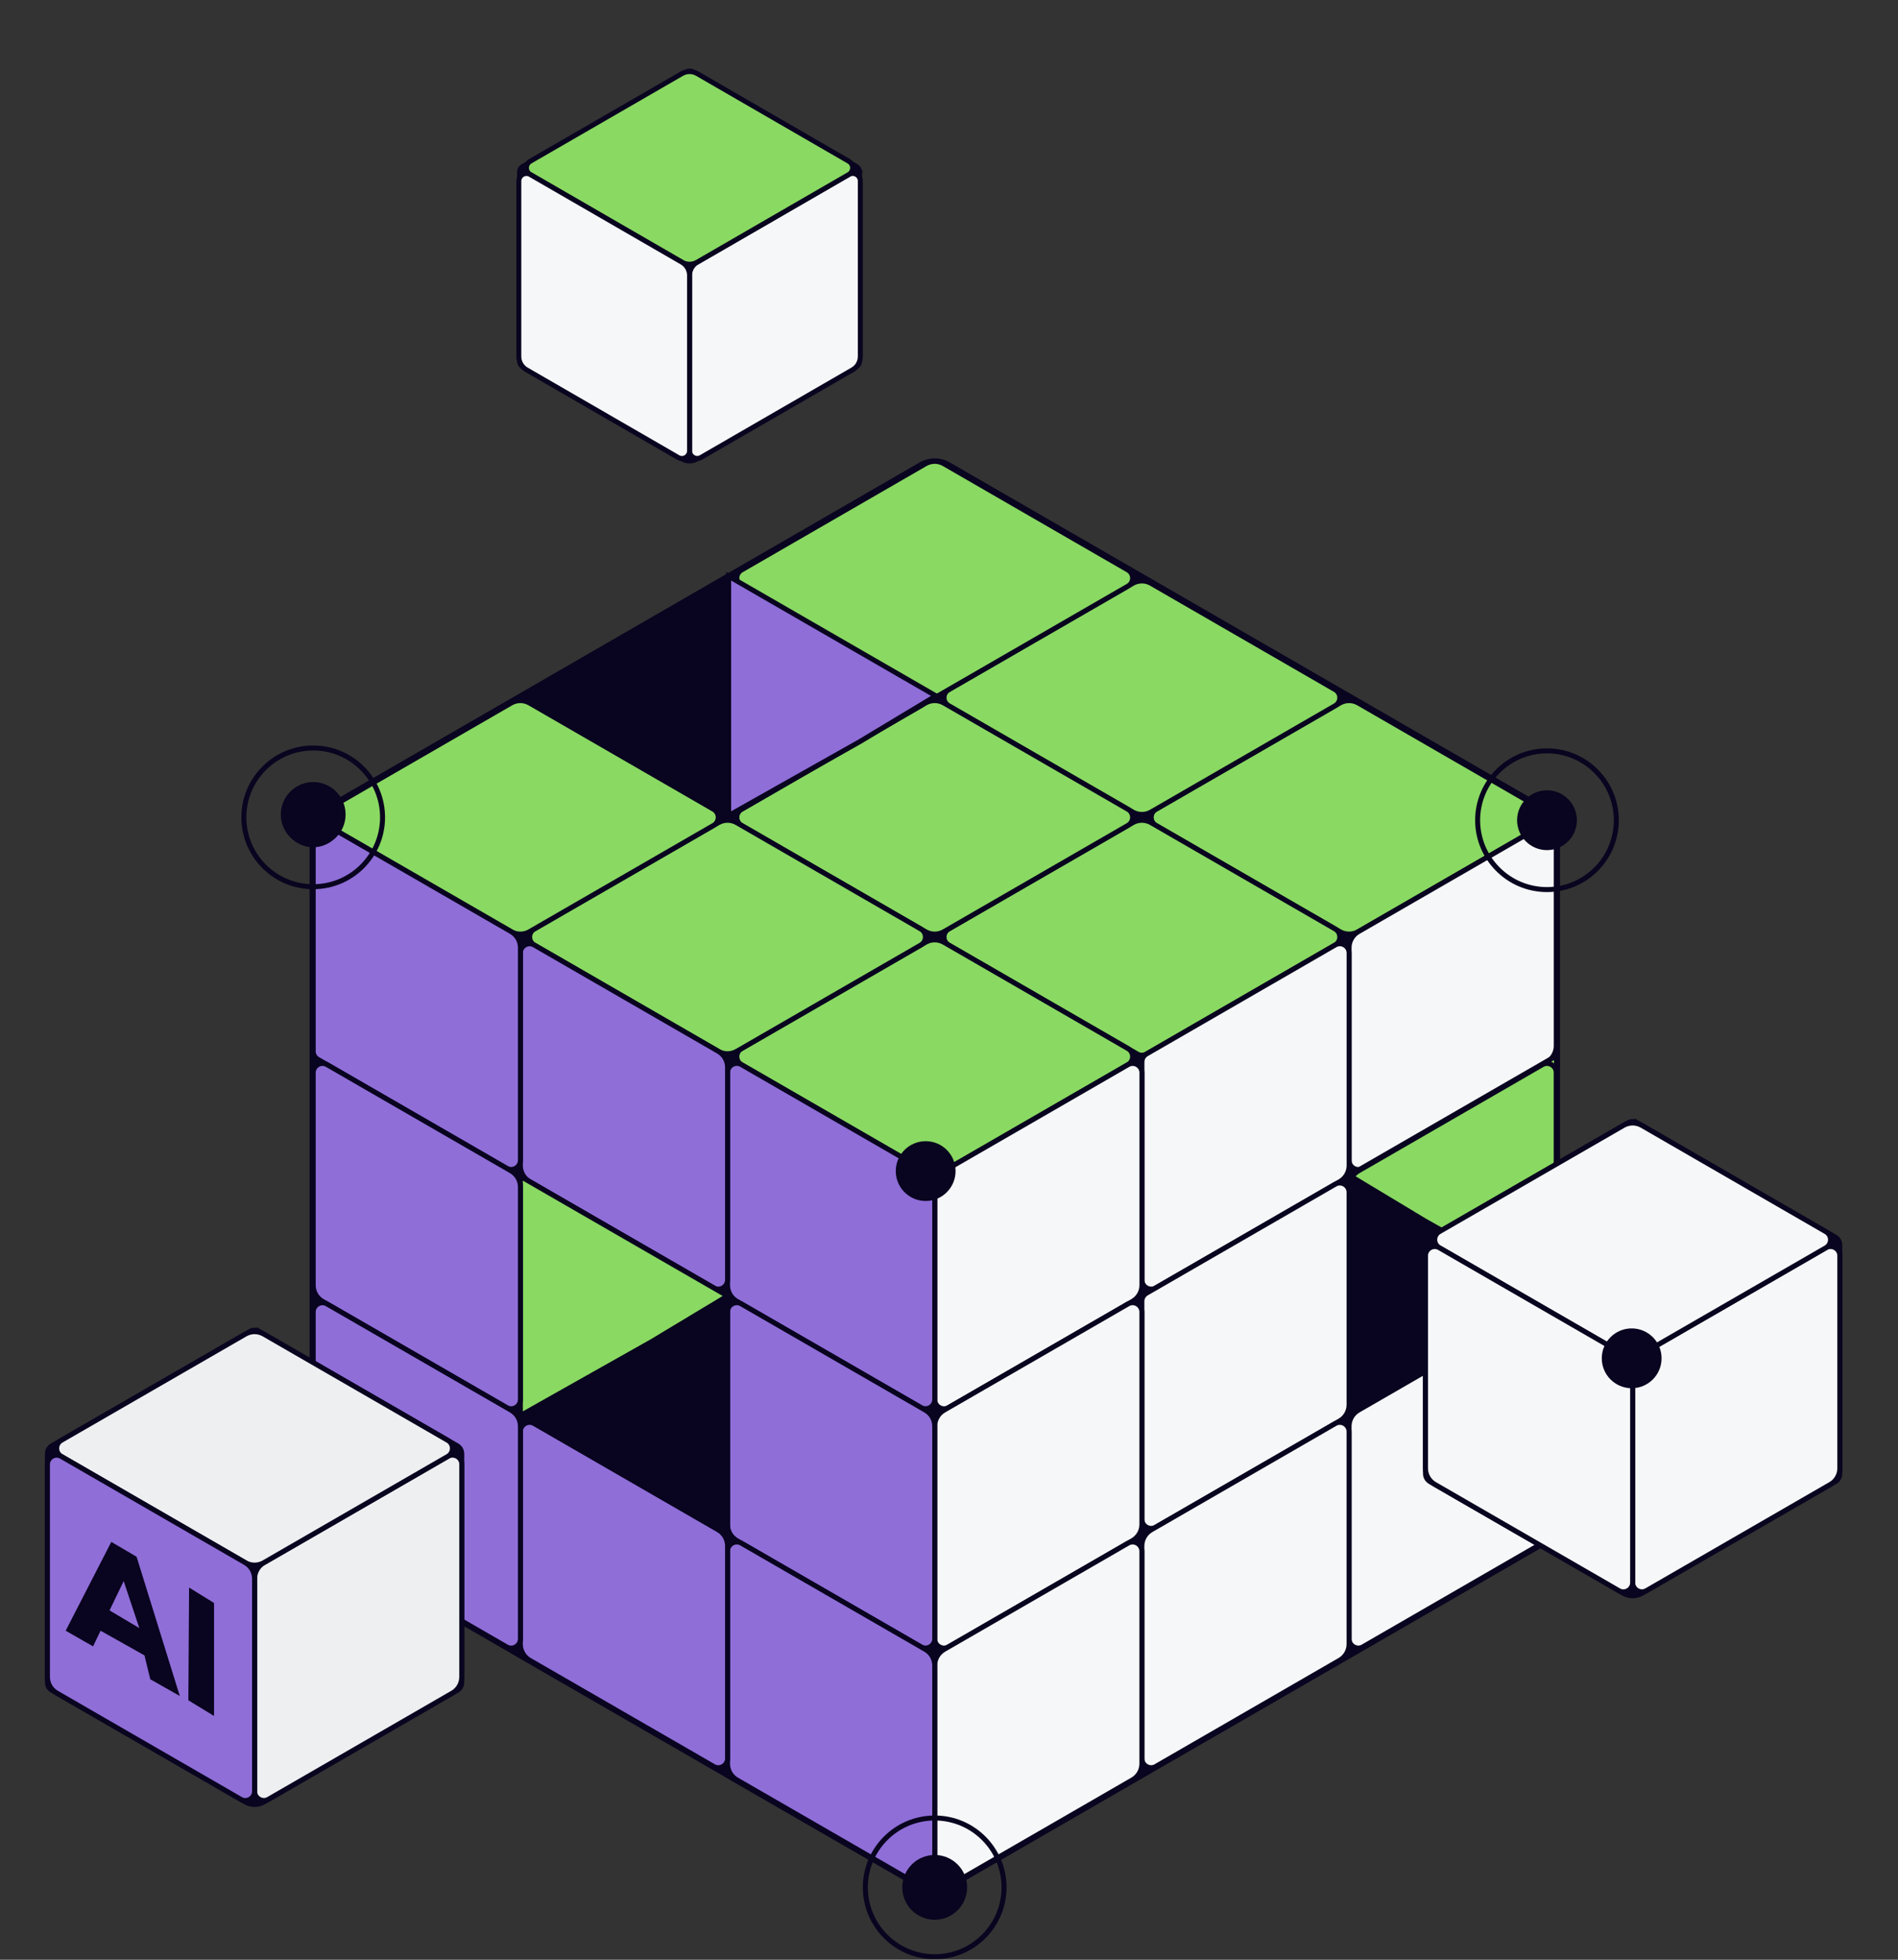
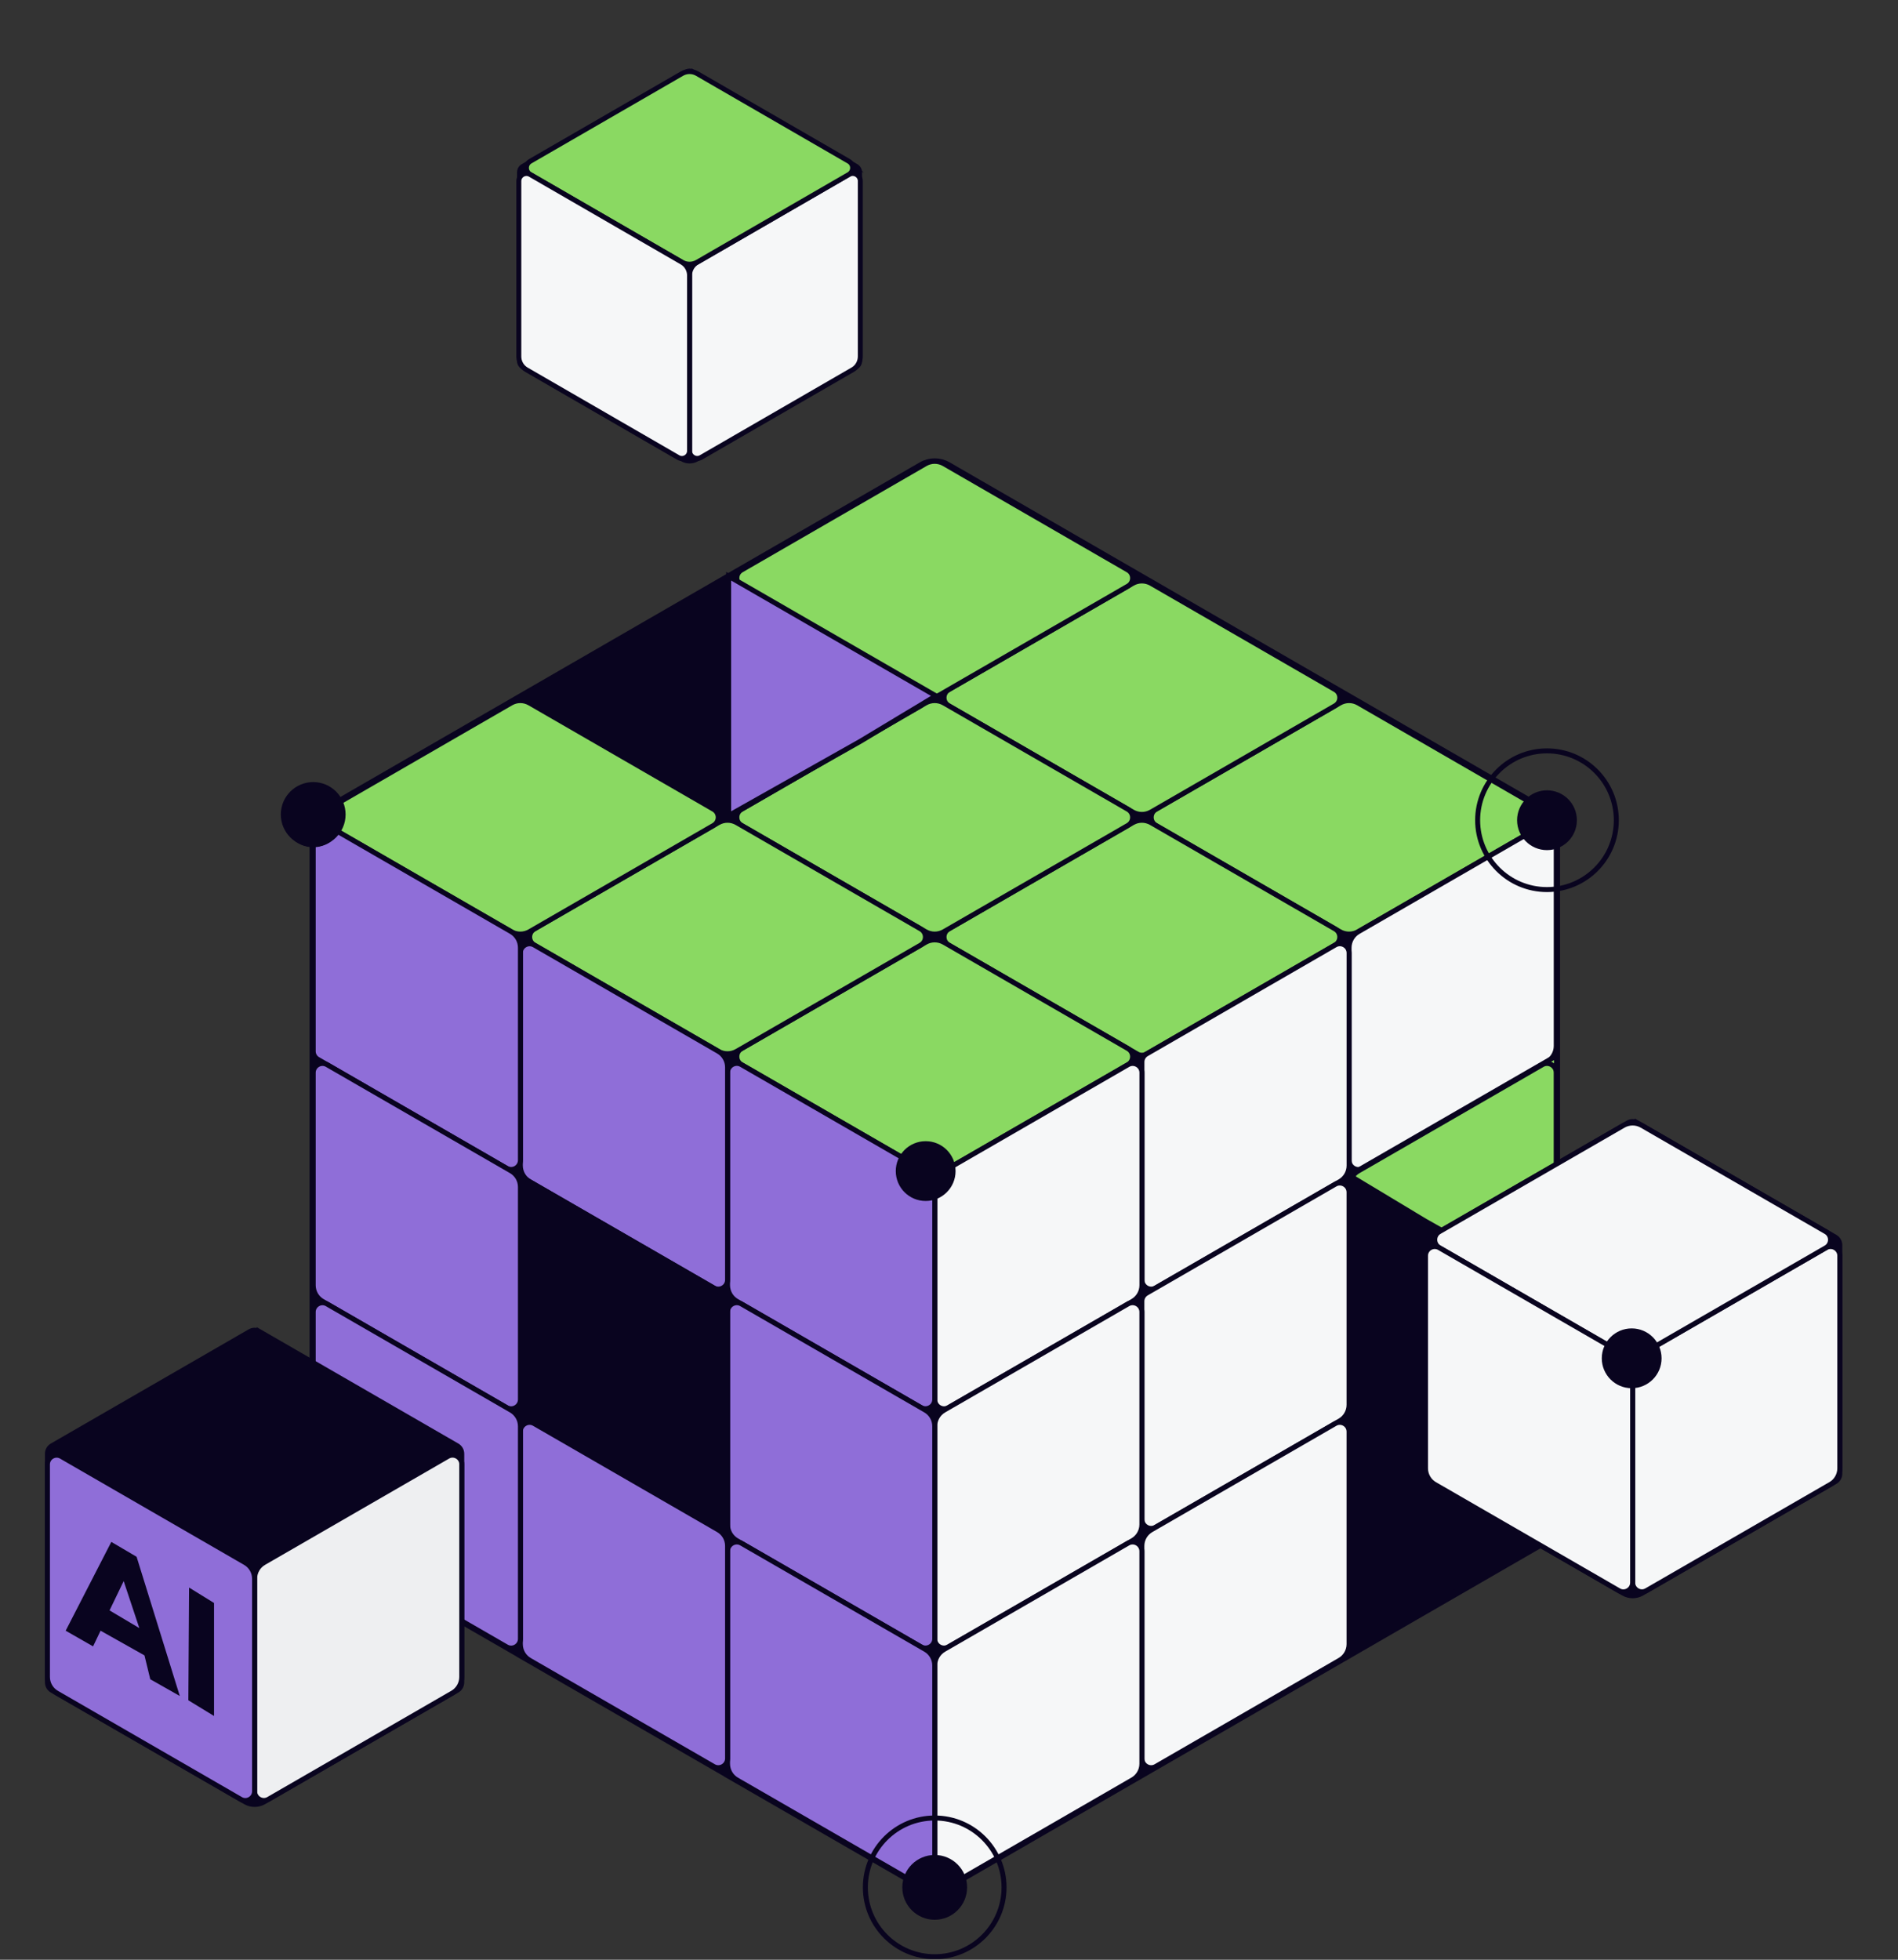
<svg xmlns="http://www.w3.org/2000/svg" width="372" height="384" viewBox="0 0 372 384" fill="none">
  <rect x="0" y="0" width="372" height="384" fill="#333333" stroke="none" />
  <g clip-path="url(#clip0_1140_20398)">
    <path d="M180.636 91.234C182.226 90.317 184.179 90.317 185.769 91.234L302.456 158.594C304.046 159.511 305.027 161.21 305.027 163.045V204.006C305.027 205.841 305.027 211.909 305.027 215.87V250.899C305.027 252.734 305.027 258.802 305.027 262.763V298.655C305.027 299.954 304.327 301.153 303.21 301.798C303.21 301.798 222.842 348.201 221.252 349.118L185.033 370.03C183.906 370.675 182.526 370.675 181.399 370.03L142.6 347.646V347.628L102.003 324.2V324.182L63.222 301.807C62.096 301.162 61.405 299.954 61.405 298.664V162.173C61.405 160.874 62.096 159.675 63.213 159.03L180.636 91.234Z" fill="#09041F" stroke="#09041F" stroke-width="1.467" stroke-miterlimit="10" />
    <path d="M302.293 158.584L266.228 137.763C265.102 137.118 263.721 137.118 262.595 137.763L226.539 158.584C225.331 159.284 225.331 161.028 226.539 161.727L262.595 182.548C263.721 183.193 265.102 183.193 266.228 182.548L302.293 161.727C303.501 161.028 303.501 159.284 302.293 158.584Z" fill="#8AD962" stroke="#09041F" stroke-width="0.978" stroke-miterlimit="10" />
    <path d="M261.686 135.138L225.621 114.317C224.495 113.672 223.114 113.672 221.988 114.317L185.932 135.138C184.724 135.837 184.724 137.582 185.932 138.281L221.988 159.102C223.114 159.747 224.495 159.747 225.621 159.102L261.686 138.281C262.894 137.582 262.894 135.837 261.686 135.138Z" fill="#8AD962" stroke="#09041F" stroke-width="0.978" stroke-miterlimit="10" />
    <path d="M221.079 111.7L185.015 90.879C183.888 90.234 182.508 90.234 181.381 90.879L145.326 111.7C144.118 112.4 144.118 114.144 145.326 114.844L182.29 136.192C182.853 136.519 183.543 136.519 184.106 136.192L221.079 114.844C222.288 114.144 222.288 112.4 221.079 111.7Z" fill="#8AD962" stroke="#09041F" stroke-width="0.978" stroke-miterlimit="10" />
    <path d="M261.686 182.031L225.621 161.21C224.495 160.565 223.114 160.565 221.988 161.21L185.932 182.031C184.724 182.731 184.724 184.475 185.932 185.175L222.896 206.523C223.459 206.85 224.15 206.85 224.713 206.523L261.686 185.175C262.894 184.475 262.894 182.731 261.686 182.031Z" fill="#8AD962" stroke="#09041F" stroke-width="0.978" stroke-miterlimit="10" />
    <path d="M221.079 158.584L185.015 137.763C183.888 137.118 182.508 137.118 181.381 137.763L145.326 158.584C144.118 159.284 144.118 161.028 145.326 161.727L181.381 182.548C182.508 183.193 183.888 183.193 185.015 182.548L221.079 161.727C222.288 161.028 222.288 159.284 221.079 158.584Z" fill="#8AD962" stroke="#09041F" stroke-width="0.978" stroke-miterlimit="10" />
    <path d="M180.473 135.138L144.408 114.317C143.282 113.672 141.901 113.672 140.775 114.317L104.719 135.138C103.511 135.837 103.511 137.582 104.719 138.281L140.775 159.102C141.901 159.747 143.282 159.747 144.408 159.102L180.473 138.281C181.681 137.582 181.681 135.837 180.473 135.138Z" fill="#09041F" stroke="#09041F" stroke-width="0.978" stroke-miterlimit="10" />
    <path d="M183.426 136.348L142.81 112.91V159.803L168.579 145.283L183.426 136.348Z" fill="#8F6ED8" stroke="#09041F" stroke-width="0.978" stroke-miterlimit="10" />
    <path d="M221.079 205.468L185.015 184.647C183.888 184.002 182.508 184.002 181.381 184.647L145.326 205.468C144.118 206.167 144.118 207.912 145.326 208.611L181.381 229.432C182.508 230.077 183.888 230.077 185.015 229.432L221.079 208.611C222.288 207.912 222.288 206.167 221.079 205.468Z" fill="#8AD962" stroke="#09041F" stroke-width="0.978" stroke-miterlimit="10" />
    <path d="M180.473 182.031L144.408 161.21C143.282 160.565 141.901 160.565 140.775 161.21L104.719 182.031C103.511 182.731 103.511 184.475 104.719 185.175L140.775 205.996C141.901 206.641 143.282 206.641 144.408 205.996L180.473 185.175C181.681 184.475 181.681 182.731 180.473 182.031Z" fill="#8AD962" stroke="#09041F" stroke-width="0.978" stroke-miterlimit="10" />
    <path d="M139.866 158.584L103.802 137.763C102.675 137.118 101.294 137.118 100.168 137.763L64.112 158.584C62.904 159.284 62.904 161.028 64.112 161.727L100.168 182.548C101.294 183.193 102.675 183.193 103.802 182.548L139.866 161.727C141.074 161.028 141.074 159.284 139.866 158.584Z" fill="#8AD962" stroke="#09041F" stroke-width="0.978" stroke-miterlimit="10" />
    <path d="M305.018 163.308V204.951C305.018 206.25 304.319 207.449 303.192 208.094L267.137 228.915C265.928 229.614 264.411 228.742 264.411 227.343V185.701C264.411 184.402 265.102 183.203 266.228 182.558L302.293 161.737C303.501 161.037 305.018 161.909 305.018 163.308Z" fill="#F6F7F8" stroke="#09041F" stroke-width="0.978" stroke-miterlimit="10" />
    <path d="M264.42 186.745V228.387C264.42 229.686 263.721 230.886 262.594 231.531L226.539 252.352C225.331 253.051 223.814 252.179 223.814 250.78V208.084C223.814 207.439 224.159 206.84 224.722 206.513L261.695 185.164C262.903 184.465 264.42 185.337 264.42 186.736V186.745Z" fill="#F6F7F8" stroke="#09041F" stroke-width="0.978" stroke-miterlimit="10" />
    <path d="M223.814 210.192V251.834C223.814 253.133 223.114 254.333 221.988 254.978L185.933 275.799C184.724 276.498 183.207 275.626 183.207 274.227V232.585C183.207 231.286 183.898 230.087 185.024 229.442L221.089 208.621C222.297 207.921 223.814 208.793 223.814 210.192Z" fill="#F6F7F8" stroke="#09041F" stroke-width="0.978" stroke-miterlimit="10" />
    <path d="M305.018 210.192V251.834C305.018 253.133 304.319 254.333 303.192 254.978L267.137 275.799C265.928 276.498 264.411 275.626 264.411 274.227V232.585C264.411 231.286 265.102 230.087 266.228 229.442L302.293 208.621C303.501 207.921 305.018 208.793 305.018 210.192Z" fill="#09041F" stroke="#09041F" stroke-width="0.978" stroke-miterlimit="10" />
    <path d="M264.45 230.313L305.066 206.876V253.769L279.296 239.249L264.45 230.313Z" fill="#8AD962" stroke="#09041F" stroke-width="0.978" stroke-miterlimit="10" />
    <path d="M303.192 254.978C304.319 254.333 305.018 253.133 305.018 251.834V210.192C305.018 208.793 303.501 207.921 302.293 208.621L266.228 229.442C265.102 230.087 264.411 231.286 264.411 232.585" stroke="#09041F" stroke-width="0.978" stroke-miterlimit="10" />
    <path d="M264.411 233.63V275.272C264.411 276.571 263.711 277.77 262.585 278.415L226.53 299.236C225.321 299.936 223.804 299.064 223.804 297.665V254.969C223.804 254.324 224.149 253.724 224.713 253.397L261.686 232.049C262.894 231.35 264.411 232.222 264.411 233.621V233.63Z" fill="#F6F7F8" stroke="#09041F" stroke-width="0.978" stroke-miterlimit="10" />
    <path d="M223.805 257.076V298.718C223.805 300.017 223.106 301.216 221.979 301.861L185.924 322.682C184.716 323.382 183.199 322.51 183.199 321.111V279.469C183.199 278.17 183.889 276.97 185.015 276.325L221.08 255.504C222.288 254.805 223.805 255.677 223.805 257.076Z" fill="#F6F7F8" stroke="#09041F" stroke-width="0.978" stroke-miterlimit="10" />
-     <path d="M305.018 257.076V298.718C305.018 300.017 304.319 301.216 303.192 301.861L267.137 322.682C265.928 323.382 264.411 322.51 264.411 321.111V279.469C264.411 278.17 265.102 276.97 266.228 276.325L302.293 255.504C303.501 254.805 305.018 255.677 305.018 257.076Z" fill="#F6F7F8" stroke="#09041F" stroke-width="0.978" stroke-miterlimit="10" />
    <path d="M264.411 280.522V322.164C264.411 323.464 263.711 324.663 262.585 325.308L226.53 346.129C225.321 346.828 223.804 345.956 223.804 344.557V302.915C223.804 301.616 224.495 300.417 225.621 299.772L261.686 278.951C262.894 278.251 264.411 279.123 264.411 280.522Z" fill="#F6F7F8" stroke="#09041F" stroke-width="0.978" stroke-miterlimit="10" />
    <path d="M223.805 303.96V345.602C223.805 346.901 223.106 348.1 221.979 348.745L185.924 369.566C184.716 370.266 183.199 369.394 183.199 367.995V326.352C183.199 325.053 183.889 323.854 185.015 323.209L221.08 302.388C222.288 301.689 223.805 302.561 223.805 303.96Z" fill="#F6F7F8" stroke="#09041F" stroke-width="0.978" stroke-miterlimit="10" />
    <path d="M181.391 229.433L145.317 208.612C144.109 207.912 142.592 208.784 142.592 210.183V251.835C142.592 253.134 143.282 254.333 144.409 254.978L180.482 275.79C181.69 276.489 183.208 275.617 183.208 274.218V232.576C183.208 231.277 182.517 230.078 181.391 229.433Z" fill="#8F6ED8" stroke="#09041F" stroke-width="0.978" stroke-miterlimit="10" />
    <path d="M140.784 205.994L104.71 185.173C103.502 184.474 101.985 185.346 101.985 186.745V228.396C101.985 229.695 102.675 230.894 103.802 231.539L139.875 252.351C141.084 253.051 142.601 252.179 142.601 250.78V209.138C142.601 207.839 141.91 206.639 140.784 205.994Z" fill="#8F6ED8" stroke="#09041F" stroke-width="0.978" stroke-miterlimit="10" />
    <path d="M100.186 182.549L64.112 161.728C62.904 161.028 61.387 161.901 61.387 163.3V205.996C61.387 206.641 61.732 207.249 62.296 207.567L99.278 228.906C100.486 229.606 102.003 228.733 102.003 227.335V185.692C102.003 184.393 101.313 183.194 100.186 182.549Z" fill="#8F6ED8" stroke="#09041F" stroke-width="0.978" stroke-miterlimit="10" />
    <path d="M181.391 276.325L145.317 255.504C144.109 254.805 142.592 255.677 142.592 257.076V298.727C142.592 300.026 143.282 301.225 144.409 301.87L180.482 322.682C181.69 323.382 183.208 322.51 183.208 321.111V279.469C183.208 278.17 182.517 276.97 181.391 276.325Z" fill="#8F6ED8" stroke="#09041F" stroke-width="0.978" stroke-miterlimit="10" />
    <path d="M142.601 253.933L101.985 230.495V277.388L142.601 300.816V253.933Z" fill="#09041F" stroke="#09041F" stroke-width="0.978" stroke-miterlimit="10" />
-     <path d="M142.601 253.933L101.985 230.495V277.388L127.754 262.868L142.601 253.933Z" fill="#8AD962" stroke="#09041F" stroke-width="0.978" stroke-miterlimit="10" />
    <path d="M100.186 229.442L64.112 208.621C62.904 207.921 61.387 208.793 61.387 210.192V251.843C61.387 253.143 62.078 254.342 63.204 254.987L99.278 275.799C100.486 276.498 102.003 275.626 102.003 274.227V232.585C102.003 231.286 101.313 230.087 100.186 229.442Z" fill="#8F6ED8" stroke="#09041F" stroke-width="0.978" stroke-miterlimit="10" />
    <path d="M181.391 323.209L145.317 302.388C144.109 301.689 142.592 302.561 142.592 303.96V345.611C142.592 346.91 143.282 348.109 144.409 348.754L180.482 369.566C181.69 370.266 183.208 369.394 183.208 367.995V326.352C183.208 325.053 182.517 323.854 181.391 323.209Z" fill="#8F6ED8" stroke="#09041F" stroke-width="0.978" stroke-miterlimit="10" />
    <path d="M140.784 299.772L104.71 278.951C103.502 278.251 101.985 279.123 101.985 280.522V322.174C101.985 323.473 102.675 324.672 103.802 325.317L139.875 346.129C141.084 346.828 142.601 345.956 142.601 344.557V302.915C142.601 301.616 141.91 300.417 140.784 299.772Z" fill="#8F6ED8" stroke="#09041F" stroke-width="0.978" stroke-miterlimit="10" />
    <path d="M100.186 276.334L64.112 255.513C62.904 254.814 61.387 255.686 61.387 257.085V298.736C61.387 300.035 62.078 301.234 63.204 301.879L99.278 322.691C100.486 323.391 102.003 322.519 102.003 321.12V279.477C102.003 278.178 101.313 276.979 100.186 276.334Z" fill="#8F6ED8" stroke="#09041F" stroke-width="0.978" stroke-miterlimit="10" />
    <path d="M181.428 235.328C178.192 235.328 175.568 232.705 175.568 229.469C175.568 226.233 178.192 223.609 181.428 223.609C184.664 223.609 187.287 226.233 187.287 229.469C187.287 232.705 184.664 235.328 181.428 235.328Z" fill="#09041F" />
    <path d="M61.387 165.452C58.151 165.452 55.527 162.829 55.527 159.593C55.527 156.357 58.151 153.733 61.387 153.733C64.623 153.733 67.246 156.357 67.246 159.593C67.246 162.829 64.623 165.452 61.387 165.452Z" fill="#09041F" stroke="#09041F" stroke-width="0.978" stroke-miterlimit="10" />
    <path d="M320.897 220.003L359.687 242.396C360.25 242.723 360.595 243.322 360.595 243.967V288.752C360.595 289.397 360.259 289.997 359.696 290.324L321.815 312.199C320.688 312.844 319.307 312.844 318.181 312.199L280.3 290.333C279.736 290.006 279.391 289.407 279.391 288.762V243.967C279.391 243.322 279.727 242.713 280.291 242.396L319.08 220.012C319.644 219.685 320.334 219.685 320.897 220.012V220.003Z" fill="#09041F" stroke="#09041F" stroke-width="0.978" stroke-miterlimit="10" />
    <path d="M360.595 246.065V287.698C360.595 288.997 359.914 290.197 358.787 290.842L322.723 311.663C321.515 312.362 319.998 311.49 319.998 310.091V268.449C319.998 267.15 320.688 265.951 321.814 265.306L357.87 244.494C359.078 243.794 360.595 244.666 360.595 246.065Z" fill="#F6F7F8" stroke="#09041F" stroke-width="0.978" stroke-miterlimit="10" />
    <path d="M357.87 241.351L321.806 220.53C320.679 219.885 319.298 219.885 318.172 220.53L282.107 241.342C280.899 242.041 280.899 243.785 282.107 244.485L318.172 265.306C319.298 265.951 320.679 265.951 321.806 265.306L357.87 244.494C359.078 243.794 359.078 242.05 357.87 241.351Z" fill="#F6F7F8" stroke="#09041F" stroke-width="0.978" stroke-miterlimit="10" />
    <path d="M317.273 311.672L281.208 290.851C280.082 290.206 279.391 289.006 279.391 287.707V246.065C279.391 244.666 280.899 243.794 282.107 244.494L318.172 265.315C319.298 265.96 319.989 267.159 319.989 268.458V310.1C319.989 311.499 318.481 312.371 317.263 311.672H317.273Z" fill="#F6F7F8" stroke="#09041F" stroke-width="0.978" stroke-miterlimit="10" />
    <path d="M303.201 166.578C299.965 166.578 297.342 163.955 297.342 160.719C297.342 157.483 299.965 154.859 303.201 154.859C306.437 154.859 309.061 157.483 309.061 160.719C309.061 163.955 306.437 166.578 303.201 166.578Z" fill="#09041F" />
    <path d="M303.201 174.309C295.696 174.309 289.611 168.225 289.611 160.719C289.611 153.213 295.696 147.129 303.201 147.129C310.707 147.129 316.792 153.213 316.792 160.719C316.792 168.225 310.707 174.309 303.201 174.309Z" stroke="#09041F" stroke-width="0.978" stroke-miterlimit="10" />
    <path d="M183.198 375.68C179.962 375.68 177.338 373.056 177.338 369.82C177.338 366.584 179.962 363.961 183.198 363.961C186.434 363.961 189.057 366.584 189.057 369.82C189.057 373.056 186.434 375.68 183.198 375.68Z" fill="#09041F" stroke="#09041F" stroke-width="0.978" stroke-miterlimit="10" />
    <path d="M183.198 383.411C175.692 383.411 169.607 377.326 169.607 369.821C169.607 362.315 175.692 356.23 183.198 356.23C190.703 356.23 196.788 362.315 196.788 369.821C196.788 377.326 190.703 383.411 183.198 383.411Z" stroke="#09041F" stroke-width="0.978" stroke-miterlimit="10" />
    <path d="M61.387 166.015C58.151 166.015 55.527 163.391 55.527 160.155C55.527 156.919 58.151 154.296 61.387 154.296C64.623 154.296 67.246 156.919 67.246 160.155C67.246 163.391 64.623 166.015 61.387 166.015Z" fill="#09041F" />
-     <path d="M61.387 173.746C53.881 173.746 47.797 167.661 47.797 160.155C47.797 152.65 53.881 146.565 61.387 146.565C68.892 146.565 74.977 152.65 74.977 160.155C74.977 167.661 68.892 173.746 61.387 173.746Z" stroke="#09041F" stroke-width="0.978" stroke-miterlimit="10" />
    <path d="M50.804 260.891L89.594 283.284C90.157 283.611 90.502 284.211 90.502 284.856V329.641C90.502 330.286 90.166 330.886 89.603 331.213L51.722 353.088C50.595 353.733 49.215 353.733 48.088 353.088L10.207 331.222C9.643 330.895 9.298 330.295 9.298 329.65V284.856C9.298 284.211 9.634 283.602 10.197 283.284L48.987 260.901C49.551 260.574 50.241 260.574 50.804 260.901V260.891Z" fill="#09041F" stroke="#09041F" stroke-width="0.978" stroke-miterlimit="10" />
    <path d="M90.502 286.954V328.587C90.502 329.886 89.82 331.085 88.694 331.73L52.629 352.552C51.421 353.251 49.904 352.379 49.904 350.98V309.338C49.904 308.039 50.594 306.84 51.721 306.195L87.785 285.373C88.994 284.674 90.511 285.546 90.511 286.945L90.502 286.954Z" fill="#EEEFF1" stroke="#09041F" stroke-width="0.978" stroke-miterlimit="10" />
-     <path d="M87.776 282.239L51.712 261.418C50.586 260.773 49.205 260.773 48.078 261.418L12.014 282.23C10.806 282.93 10.806 284.674 12.014 285.374L48.078 306.195C49.205 306.84 50.586 306.84 51.712 306.195L87.767 285.374C88.976 284.674 88.976 282.93 87.767 282.23L87.776 282.239Z" fill="#EEEFF1" stroke="#09041F" stroke-width="0.978" stroke-miterlimit="10" />
    <path d="M47.179 352.56L11.114 331.739C9.988 331.094 9.297 329.895 9.297 328.596V286.954C9.297 285.555 10.805 284.683 12.013 285.382L48.078 306.203C49.204 306.848 49.895 308.047 49.895 309.347V350.989C49.895 352.388 48.387 353.26 47.169 352.56H47.179Z" fill="#8F6ED8" stroke="#09041F" stroke-width="0.978" stroke-miterlimit="10" />
    <path fill-rule="evenodd" clip-rule="evenodd" d="M18.24 322.599L12.871 319.529L21.818 302.128L26.772 305.043L35.239 332.324L29.454 329.042L28.317 324.368L19.712 319.529L18.24 322.599ZM24.241 309.805L21.47 315.552L27.309 319.017L24.241 309.805Z" fill="#09041F" />
    <path d="M37.059 311.075L36.917 333.165L41.95 336.239L41.949 314.095L37.059 311.075Z" fill="#09041F" />
    <path d="M319.802 272.013C316.566 272.013 313.942 269.389 313.942 266.153C313.942 262.917 316.566 260.294 319.802 260.294C323.038 260.294 325.661 262.917 325.661 266.153C325.661 269.389 323.038 272.013 319.802 272.013Z" fill="#09041F" />
    <path d="M135.897 13.991L167.867 32.468C168.331 32.738 168.615 33.233 168.615 33.765V70.72C168.615 71.253 168.338 71.747 167.874 72.017L136.653 90.067C135.725 90.6 134.587 90.6 133.658 90.067L102.437 72.025C101.973 71.755 101.688 71.26 101.688 70.728V33.765C101.688 33.233 101.965 32.731 102.43 32.468L134.399 13.998C134.864 13.728 135.433 13.728 135.897 13.998V13.991Z" fill="#09041F" stroke="#09041F" stroke-width="0.693" stroke-miterlimit="10" />
    <path d="M168.615 35.497V69.851C168.615 70.923 168.054 71.912 167.125 72.445L137.402 89.625C136.406 90.203 135.156 89.483 135.156 88.329V53.967C135.156 52.895 135.725 51.906 136.653 51.373L166.377 34.193C167.372 33.615 168.623 34.335 168.623 35.489L168.615 35.497Z" fill="#F6F7F8" stroke="#09041F" stroke-width="0.97" stroke-miterlimit="10" />
    <path d="M166.369 31.606L136.646 14.425C135.717 13.893 134.579 13.893 133.651 14.425L103.927 31.599C102.932 32.176 102.932 33.615 103.927 34.192L133.651 51.373C134.579 51.905 135.717 51.905 136.646 51.373L166.362 34.192C167.358 33.615 167.358 32.176 166.362 31.599L166.369 31.606Z" fill="#8AD962" stroke="#09041F" stroke-width="0.97" stroke-miterlimit="10" />
    <path d="M132.909 89.633L103.186 72.453C102.257 71.92 101.688 70.931 101.688 69.859V35.497C101.688 34.343 102.931 33.623 103.927 34.2L133.651 51.381C134.579 51.913 135.148 52.903 135.148 53.975V88.336C135.148 89.491 133.905 90.21 132.902 89.633H132.909Z" fill="#F6F7F8" stroke="#09041F" stroke-width="0.97" stroke-miterlimit="10" />
  </g>
  <defs>
    <clipPath id="clip0_1140_20398">
      <rect width="372" height="382.941" fill="white" transform="matrix(-1 0 0 1 372 0.924)" />
    </clipPath>
  </defs>
</svg>